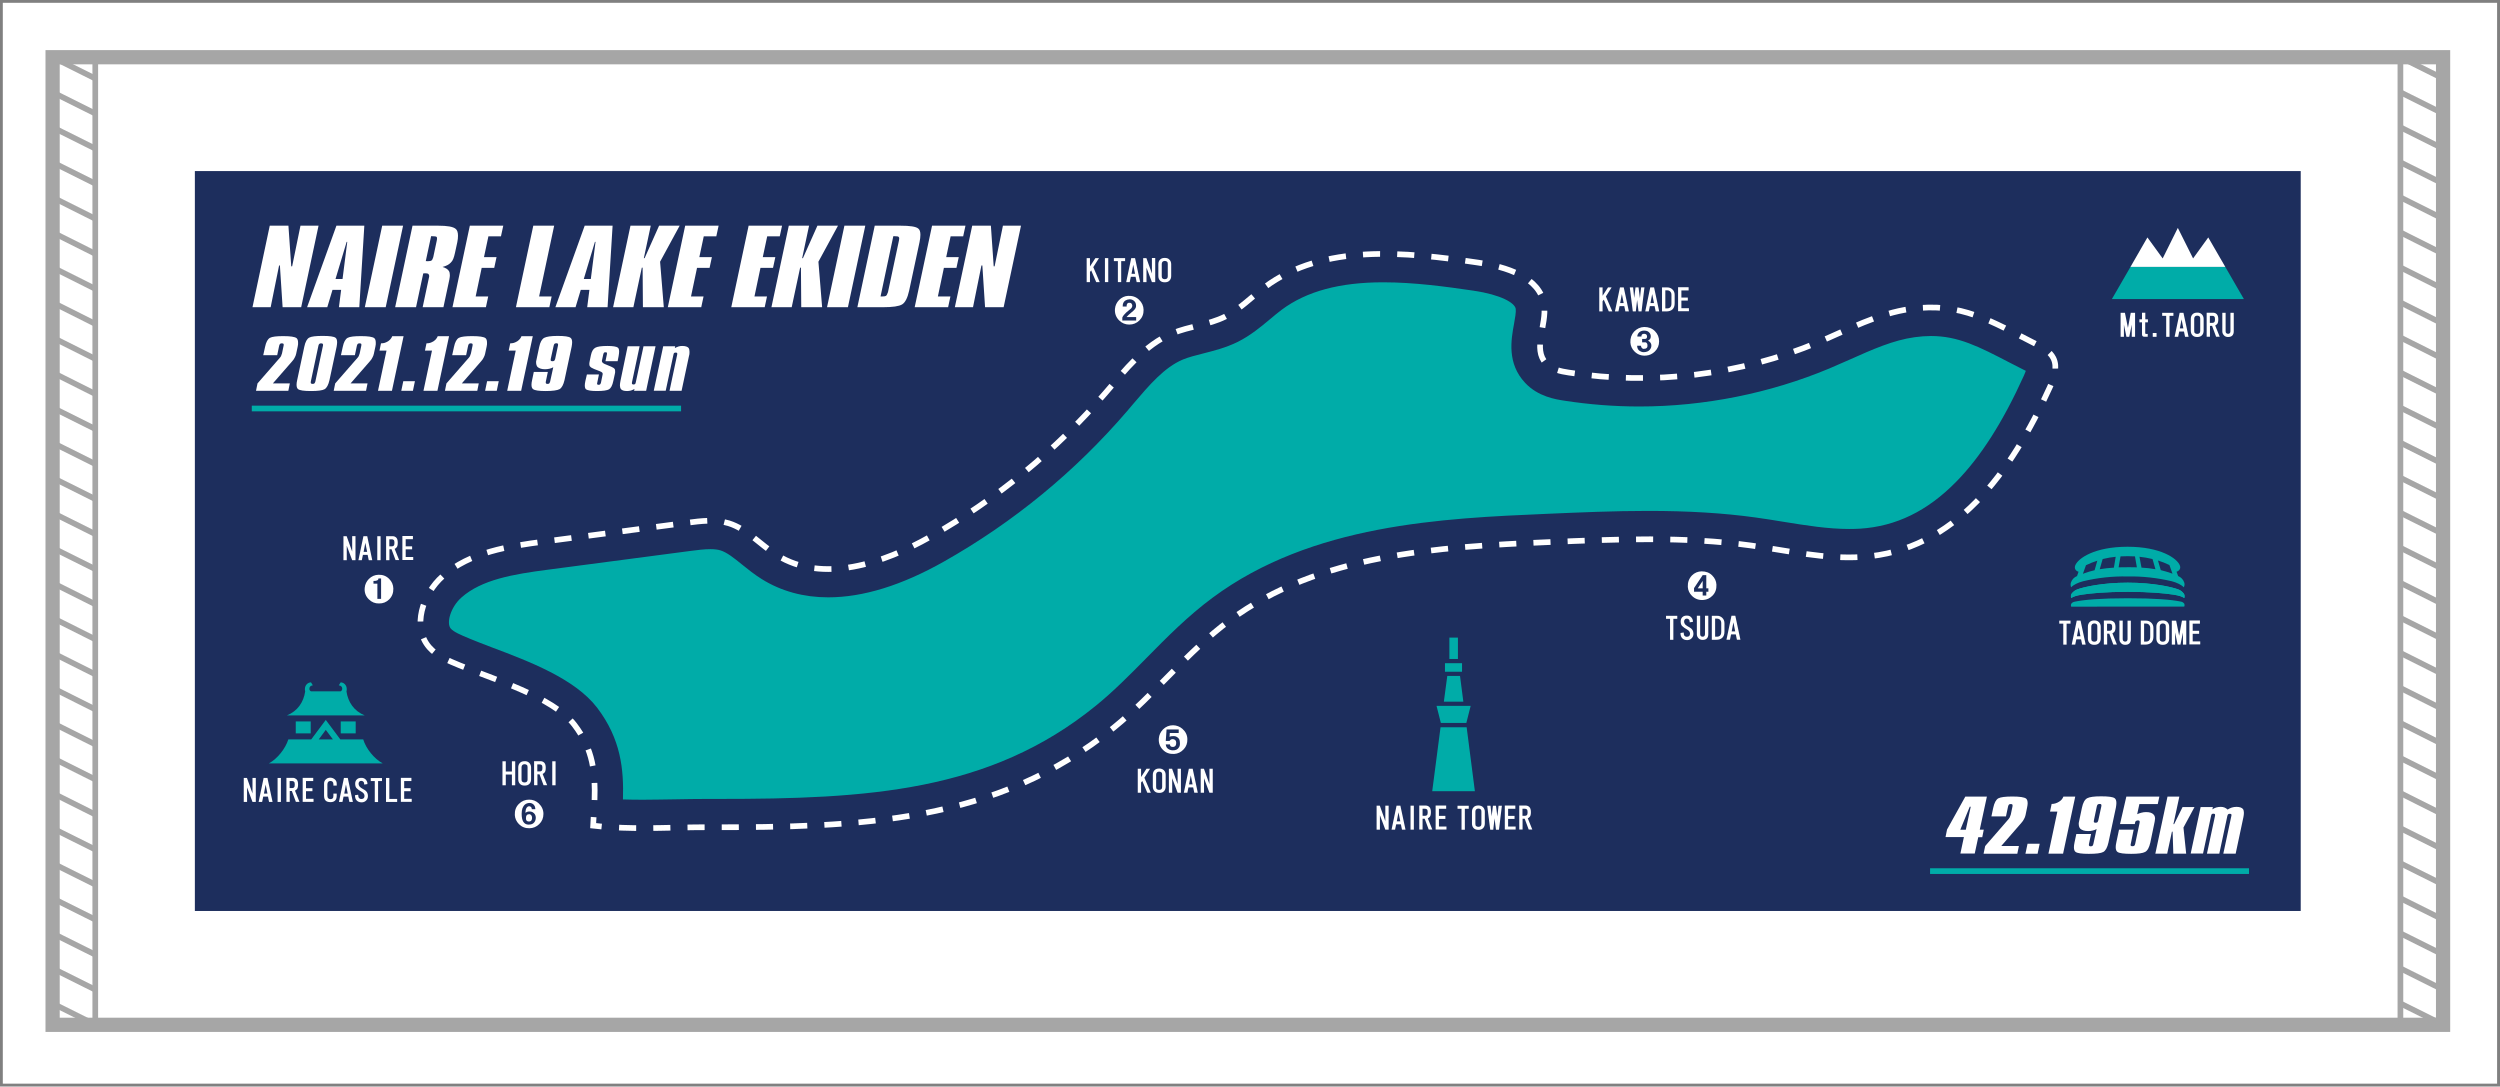
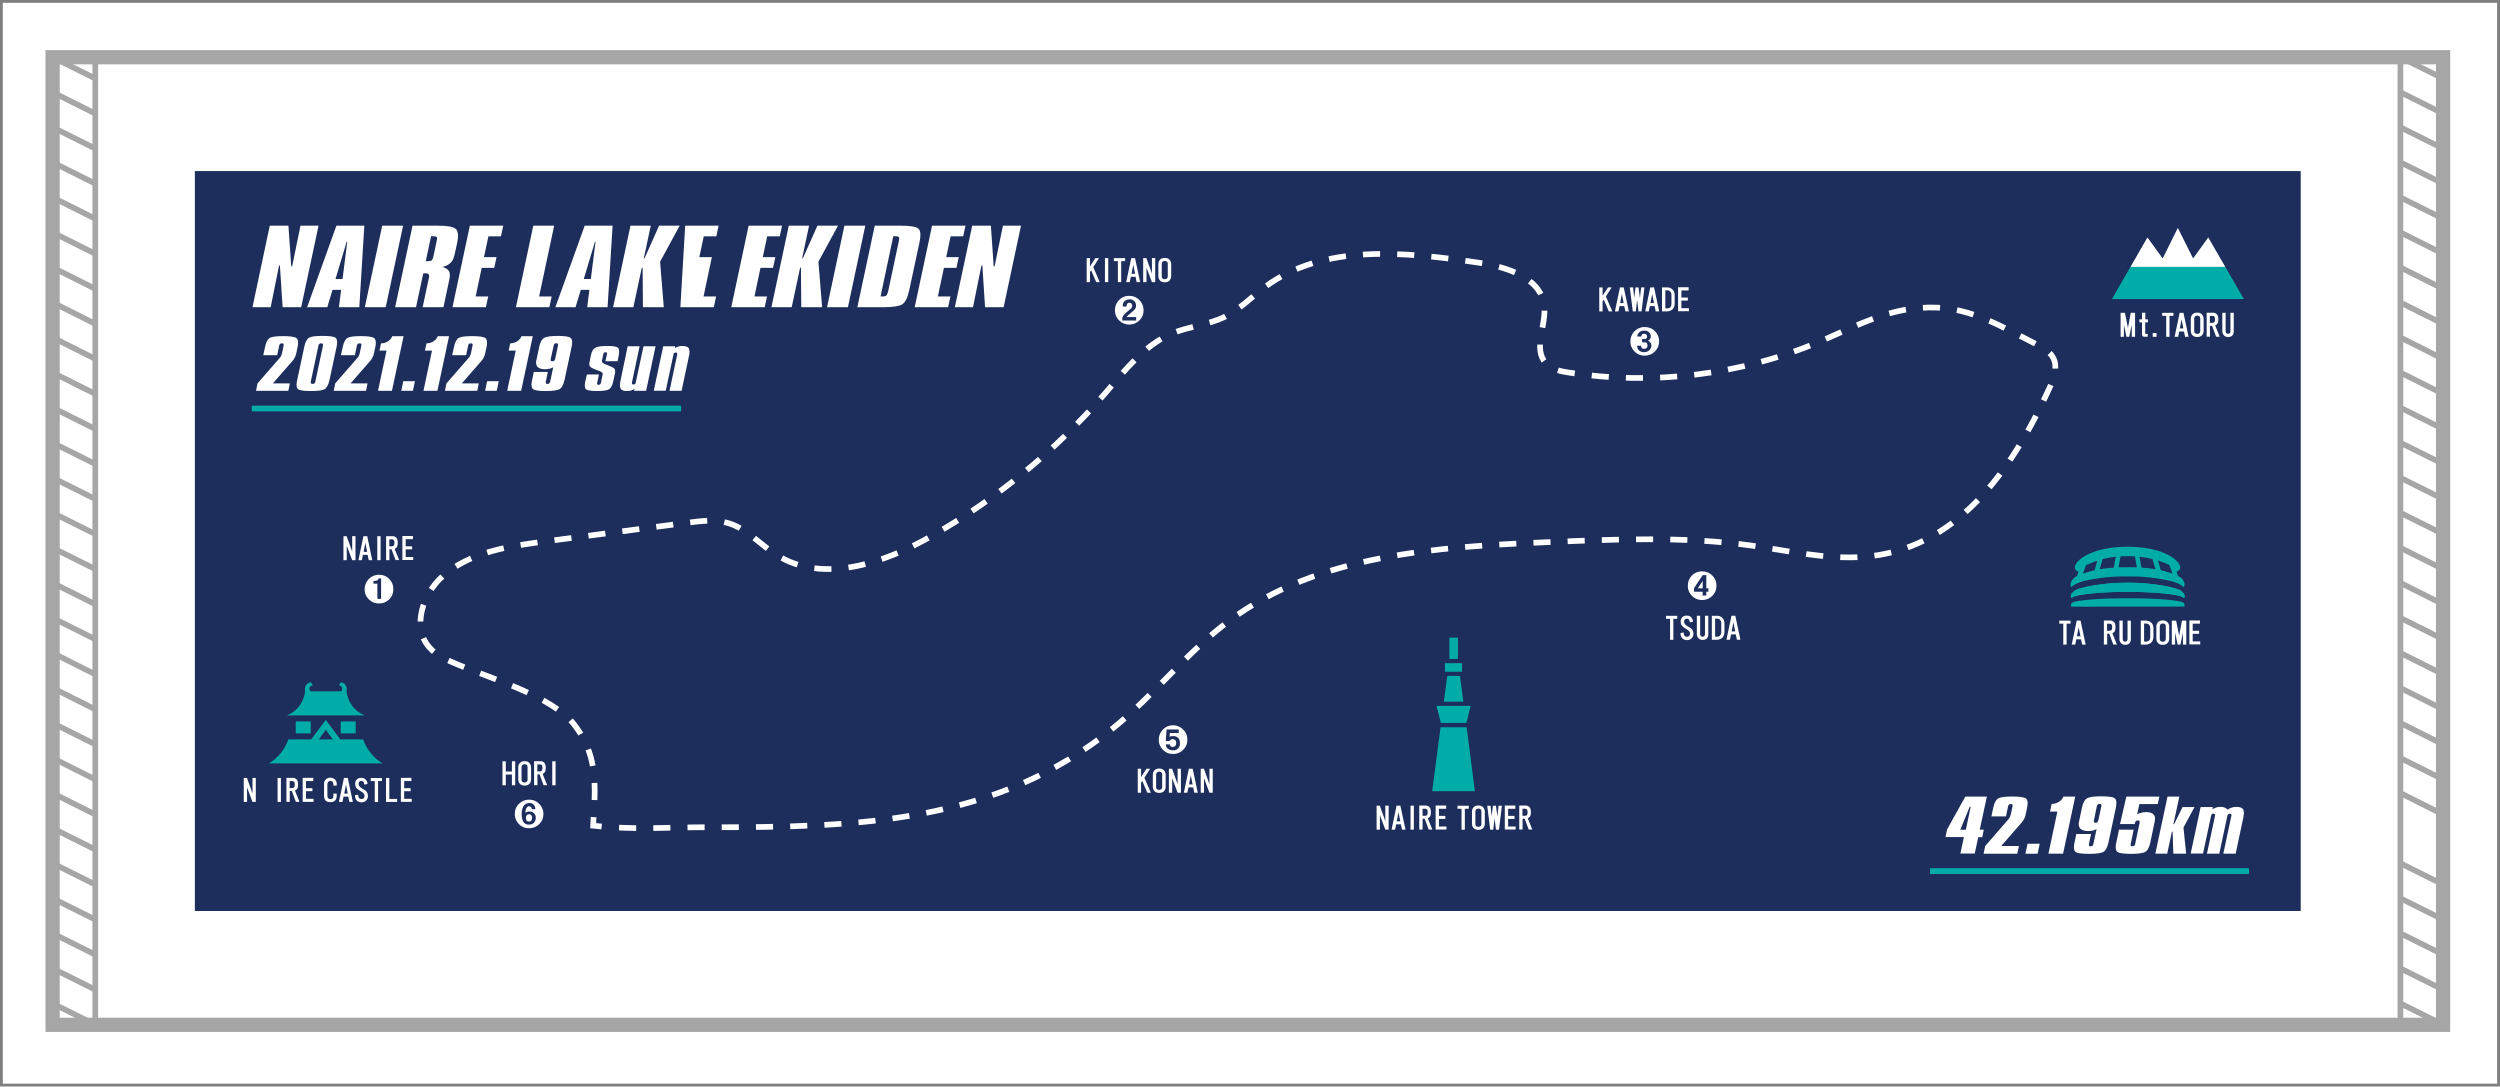
<svg xmlns="http://www.w3.org/2000/svg" version="1.1" id="_x31_035" x="0px" y="0px" viewBox="0 0 2490.2 1082.3" style="enable-background:new 0 0 2490.2 1082.3;" xml:space="preserve">
  <rect x="0" y="0" width="2490.2" height="1082.3" fill="#808080" stroke="none" />
  <style type="text/css">
	.st0{fill:#FFFFFF;}
	.st1{fill:none;stroke:#A6A6A6;stroke-width:5.669;stroke-miterlimit:10;}
	.st2{fill:none;stroke:#A6A6A6;stroke-width:14.173;stroke-miterlimit:10;}
	.st3{fill:#1D2E5D;}
	.st4{fill:none;}
	.st5{fill:none;stroke:#FFFFFF;stroke-width:5.669;stroke-miterlimit:10;}
	.st6{fill:none;stroke:#FFFFFF;stroke-width:5.669;stroke-miterlimit:10;stroke-dasharray:17.045,17.045;}
	.st7{fill:#00ACA8;}
	.st8{fill:none;stroke:#00ACA8;stroke-width:5.669;stroke-miterlimit:10;}
</style>
  <rect x="2.8" y="2.8" class="st0" width="2484.5" height="1076.6" />
  <rect x="52.4" y="57" class="st0" width="2381.1" height="963.8" />
  <g>
    <rect x="52.4" y="57" class="st1" width="42.5" height="963.8" />
    <line class="st1" x1="52.4" y1="57" x2="94.9" y2="78.2" />
    <line class="st1" x1="52.4" y1="91.9" x2="94.9" y2="113.1" />
    <line class="st1" x1="52.4" y1="126.8" x2="94.9" y2="148" />
    <line class="st1" x1="52.4" y1="161.7" x2="94.9" y2="182.9" />
    <line class="st1" x1="52.4" y1="196.6" x2="94.9" y2="217.9" />
    <line class="st1" x1="52.4" y1="231.5" x2="94.9" y2="252.8" />
    <line class="st1" x1="52.4" y1="266.4" x2="94.9" y2="287.7" />
    <line class="st1" x1="52.4" y1="301.3" x2="94.9" y2="322.6" />
    <line class="st1" x1="52.4" y1="336.2" x2="94.9" y2="357.5" />
    <line class="st1" x1="52.4" y1="371.1" x2="94.9" y2="392.4" />
    <line class="st1" x1="52.4" y1="406.1" x2="94.9" y2="427.3" />
    <line class="st1" x1="52.4" y1="441" x2="94.9" y2="462.2" />
    <line class="st1" x1="52.4" y1="475.9" x2="94.9" y2="497.1" />
    <line class="st1" x1="52.4" y1="510.8" x2="94.9" y2="532" />
    <line class="st1" x1="52.4" y1="545.7" x2="94.9" y2="566.9" />
    <line class="st1" x1="52.4" y1="580.6" x2="94.9" y2="601.9" />
    <line class="st1" x1="52.4" y1="615.5" x2="94.9" y2="636.8" />
    <line class="st1" x1="52.4" y1="650.4" x2="94.9" y2="671.7" />
    <line class="st1" x1="52.4" y1="685.3" x2="94.9" y2="706.6" />
    <line class="st1" x1="52.4" y1="720.2" x2="94.9" y2="741.5" />
    <line class="st1" x1="52.4" y1="755.1" x2="94.9" y2="776.4" />
    <line class="st1" x1="52.4" y1="790" x2="94.9" y2="811.3" />
    <line class="st1" x1="52.4" y1="825" x2="94.9" y2="846.2" />
    <line class="st1" x1="52.4" y1="859.9" x2="94.9" y2="881.1" />
    <line class="st1" x1="52.4" y1="894.8" x2="94.9" y2="916" />
    <line class="st1" x1="52.4" y1="929.7" x2="94.9" y2="950.9" />
    <line class="st1" x1="52.4" y1="964.6" x2="94.9" y2="985.8" />
    <line class="st1" x1="52.4" y1="999.5" x2="94.9" y2="1020.7" />
    <rect x="2391" y="57" class="st1" width="42.5" height="963.8" />
    <line class="st1" x1="2391" y1="57" x2="2433.5" y2="78.2" />
    <line class="st1" x1="2391" y1="91.9" x2="2433.5" y2="113.1" />
    <line class="st1" x1="2391" y1="126.8" x2="2433.5" y2="148" />
    <line class="st1" x1="2391" y1="161.7" x2="2433.5" y2="182.9" />
    <line class="st1" x1="2391" y1="196.6" x2="2433.5" y2="217.9" />
    <line class="st1" x1="2391" y1="231.5" x2="2433.5" y2="252.8" />
    <line class="st1" x1="2391" y1="266.4" x2="2433.5" y2="287.7" />
    <line class="st1" x1="2391" y1="301.3" x2="2433.5" y2="322.6" />
    <line class="st1" x1="2391" y1="336.2" x2="2433.5" y2="357.5" />
    <line class="st1" x1="2391" y1="371.1" x2="2433.5" y2="392.4" />
    <line class="st1" x1="2391" y1="406.1" x2="2433.5" y2="427.3" />
    <line class="st1" x1="2391" y1="441" x2="2433.5" y2="462.2" />
    <line class="st1" x1="2391" y1="475.9" x2="2433.5" y2="497.1" />
    <line class="st1" x1="2391" y1="510.8" x2="2433.5" y2="532" />
    <line class="st1" x1="2391" y1="545.7" x2="2433.5" y2="566.9" />
    <line class="st1" x1="2391" y1="580.6" x2="2433.5" y2="601.9" />
    <line class="st1" x1="2391" y1="615.5" x2="2433.5" y2="636.8" />
    <line class="st1" x1="2391" y1="650.4" x2="2433.5" y2="671.7" />
    <line class="st1" x1="2391" y1="685.3" x2="2433.5" y2="706.6" />
    <line class="st1" x1="2391" y1="720.2" x2="2433.5" y2="741.5" />
    <line class="st1" x1="2391" y1="755.1" x2="2433.5" y2="776.4" />
    <line class="st1" x1="2391" y1="790" x2="2433.5" y2="811.3" />
-     <line class="st1" x1="2391" y1="825" x2="2433.5" y2="846.2" />
    <line class="st1" x1="2391" y1="859.9" x2="2433.5" y2="881.1" />
    <line class="st1" x1="2391" y1="894.8" x2="2433.5" y2="916" />
    <line class="st1" x1="2391" y1="929.7" x2="2433.5" y2="950.9" />
    <line class="st1" x1="2391" y1="964.6" x2="2433.5" y2="985.8" />
    <line class="st1" x1="2391" y1="999.5" x2="2433.5" y2="1020.7" />
  </g>
  <rect x="52.4" y="57" class="st2" width="2381.1" height="963.8" />
  <g>
    <rect x="194.1" y="170.4" class="st3" width="2097.6" height="737" />
    <rect x="194.1" y="170.4" class="st4" width="2097.6" height="737" />
    <g>
      <g>
        <path class="st5" d="M599.3,823.3c-2.8-0.3-5.6-0.6-8.5-0.9c0.1-2.9,0.3-5.7,0.5-8.5" />
        <path class="st6" d="M592.2,796.9c0.9-26.2-1.1-50.3-20.1-75c-21.5-28-82-45.7-114.6-59.3c-10.8-4.5-22.2-9-29.9-17.8     c-17.5-20.1-6.7-53.1,13.3-70.8c27.2-24.1,65.6-29.9,101.6-34.6c47.4-6.2,94.7-12.5,142.1-18.7c13.8-1.8,28-3.6,41.3,0.5     c18.4,5.7,31.6,21.6,48,31.8c45.7,28.5,105.8,8.3,152.7-18.3c65.9-37.3,125.4-86.1,174.8-143.6c19.5-22.6,38.6-47.5,66.2-59     c17.1-7.1,36.2-8.5,52.7-16.7c14.7-7.3,26.3-19.6,39.5-29.4c58.6-43.7,139.7-35.1,212-24.5c28,4.1,62.5,14.4,66.3,42.4     c2.7,19.8-11.8,43.5,1.9,58.1c5.7,6,14.4,7.9,22.6,9.1c83.5,13.1,170.6,2.5,248.5-30.2c30.2-12.7,59.7-28.8,92.2-33.2     c50.2-6.9,79.7,12.1,124.9,35.1c6.7,3.4,13.7,7.2,17.1,13.9c4.5,9,0.7,19.8-3.5,29c-38.4,84.8-94.4,163.2-187.3,169.1     c-36.9,2.4-73.5-6.3-110.1-11.4c-66.8-9.2-134.7-6.3-202.1-3.4c-110.7,4.8-228.7,12.1-317.6,78.1     c-42.1,31.2-74.6,73.7-115.3,106.7c-117.2,95.2-253.1,99.4-404.1,99.2c-32-0.1-65.3,2.1-97.4-0.1" />
      </g>
    </g>
-     <path class="st7" d="M640.4,796.6c-7.2,0-13.8-0.1-19.9-0.3c0.9-29.6-1.8-60.1-25.9-91.6C572.5,676,527,658.8,490.4,645   c-8.1-3.1-15.8-6-22-8.6l-1.6-0.7c-7.3-3-14.9-6.2-17.8-9.6c-4.6-5.3-0.3-21.3,10.7-31c20-17.7,51-23.1,86.5-27.7l142.1-18.7   c6.2-0.8,13.2-1.7,19.3-1.7c4,0,7.3,0.4,10,1.2c6.5,2,13.5,7.6,21.5,14.1c5.8,4.7,12.4,10,19.8,14.6c19.3,12,41.6,18.1,66.1,18.1   c34.7,0,73.5-12,115.5-35.8c69.2-39.1,130.5-89.5,182.3-149.8c2-2.3,4-4.7,6-7.1c16-18.8,31.1-36.5,49.5-44.2   c5.8-2.4,12.7-4.1,20.1-6c10.6-2.7,22.6-5.7,34.4-11.5c12.8-6.4,23.2-15.1,32.3-22.7c4-3.4,7.8-6.5,11.5-9.3   c24.8-18.5,57.9-27.4,101.3-27.4c30.6,0,62.3,4.3,89.6,8.3c27.9,4.1,41.5,12.3,42.3,18.2c0.4,3.1-0.7,9.4-1.7,14.9   c-2.9,15.7-7.2,39.4,11.1,58.8c12.8,13.7,30.4,16.4,38.9,17.7c24.5,3.8,49.7,5.8,74.8,5.8c64.6,0,130-13.1,189.1-37.8   c7.1-3,14.1-6.1,20.9-9.1c22.1-9.9,43-19.2,64.2-22.1c5.7-0.8,11.2-1.2,16.3-1.2c27.2,0,47.6,10.5,78.4,26.5   c4.4,2.3,8.8,4.6,13.5,6.9c0.6,0.3,1.5,0.8,2.6,1.3c-0.4,1.2-1.1,2.7-1.9,4.7c-21,46.4-43.1,81-67.6,105.9   c-28.6,29.1-59.8,44.3-95.6,46.6c-3.5,0.2-7.2,0.3-11,0.3c-21.2,0-42.7-3.5-65.6-7.2c-9.1-1.5-18.5-3-27.9-4.3   c-31.8-4.4-66.7-6.5-106.7-6.5c-33.9,0-67.8,1.5-100.5,2.9c-104.4,4.5-234.3,10.1-333.3,83.6c-24.6,18.2-45.7,39.6-66.1,60.3   c-16.8,17-32.7,33.1-50.2,47.3c-105.8,86-227.6,92.8-375.8,92.8c-3.5,0-6.9,0-10.4,0l-1.3,0c-10.7,0-21.6,0.2-32.1,0.4   C661.5,796.3,650.8,796.6,640.4,796.6z" />
    <g>
      <path class="st0" d="M268.7,224.8h18.6l2.8,40.5h0.9l8.3-40.5h18L300,306h-18.5l-2.7-41.6H278l-8.4,41.6h-18.1L268.7,224.8z" />
      <path class="st0" d="M335.1,224.8h27.8l-5,81.2h-20.3l2.2-17.3h-8.6l-5.2,17.3h-20.1L335.1,224.8z M345.3,240.9l-11.1,37h7l4.7-37    H345.3z" />
      <path class="st0" d="M380.7,224.8h20.8L384.2,306h-20.8L380.7,224.8z" />
      <path class="st0" d="M410.9,224.8h25.5c9.1,0,14.9,1,17.4,3.1c1.6,1.2,2.4,3.5,2.4,6.9c0,2-0.2,4.2-0.7,6.5l-2.3,10.6    c-0.5,2.4-1.1,4.4-1.7,5.9c-0.6,1.5-1.4,2.8-2.4,3.7c-1.7,1.9-4.4,3.4-8.3,4.4c3.1,0.9,5.3,2.3,6.4,4.1c0.6,1,0.9,2.4,0.9,4.1    c0,0.7,0,1.3-0.1,1.7c-0.1,0.5-0.2,1.4-0.4,2.6l-5.9,27.6H421l6.4-30.1c0.1-0.2,0.1-0.4,0.1-0.7c0-0.2,0-0.3,0-0.4    c0-0.7-0.3-1.4-0.8-1.9c-0.6-0.5-1.7-0.7-3.4-0.7l-0.9,0.1h-0.8l-7.2,33.7h-20.8L410.9,224.8z M429.4,235.3l-5.3,24.8h0.9l0.9,0.1    c2.1,0,3.4-0.3,4-0.8c0.6-0.5,1.2-1.6,1.7-3.4l3.3-15.6c0.3-1.1,0.4-2.1,0.4-3c0-0.7-0.1-1.2-0.4-1.4c-0.5-0.5-1.9-0.7-4.1-0.7    H429.4z" />
      <path class="st0" d="M468,224.8h33.3l-2.3,10.6h-12.5l-4.4,20.7h12.5l-2.3,10.7h-12.5l-6,28.5h12.5L484,306h-33.3L468,224.8z" />
      <path class="st0" d="M531.2,224.8H552l-15,70.5h12.5l-2.3,10.7h-33.3L531.2,224.8z" />
      <path class="st0" d="M582.4,224.8h27.8l-5,81.2h-20.3l2.2-17.3h-8.6l-5.2,17.3h-20.1L582.4,224.8z M592.6,240.9l-11.1,37h7l4.7-37    H592.6z" />
      <path class="st0" d="M628,224.8h20.2l-6.9,32.4l0.8-0.1l14.4-32.3H677l-19.5,35.9l3.7,45.3h-20.8l-0.3-39.4h-0.8l-8.4,39.4h-20.2    L628,224.8z" />
-       <path class="st0" d="M682.5,224.8h33.3l-2.3,10.6H701l-4.4,20.7h12.5l-2.3,10.7h-12.5l-6,28.5h12.5l-2.3,10.7h-33.3L682.5,224.8z" />
+       <path class="st0" d="M682.5,224.8h33.3l-2.3,10.6H701l-4.4,20.7h12.5l-2.3,10.7l-6,28.5h12.5l-2.3,10.7h-33.3L682.5,224.8z" />
      <path class="st0" d="M745.7,224.8H779l-2.3,10.6h-12.5l-4.4,20.7h12.5l-2.3,10.7h-12.5l-6,28.5H764l-2.3,10.7h-33.3L745.7,224.8z" />
      <path class="st0" d="M785.7,224.8h20.2l-6.9,32.4l0.8-0.1l14.4-32.3h20.5l-19.5,35.9l3.7,45.3h-20.8l-0.3-39.4H797l-8.4,39.4    h-20.2L785.7,224.8z" />
      <path class="st0" d="M841.1,224.8h20.8L844.6,306h-20.8L841.1,224.8z" />
      <path class="st0" d="M871.3,224.8h25.5c9.6,0,15.5,0.9,17.8,2.8c1.5,1.1,2.2,3.2,2.2,6.3c0,2-0.3,4.5-0.9,7.4l-10.3,48.1    c-1.6,7.3-3.9,11.9-7,13.8c-3.1,1.9-9.5,2.8-19,2.8H854L871.3,224.8z M889.8,235.3l-12.7,60h1.8c1.8,0,3-0.2,3.6-0.6    c0.6-0.4,1.3-1.6,2-3.7l0.1-0.5l10.8-50.8c0.2-0.9,0.3-1.7,0.3-2.2c0-0.7-0.2-1.2-0.6-1.5c-0.3-0.5-1.6-0.7-3.8-0.7H889.8z" />
      <path class="st0" d="M928.4,224.8h33.3l-2.3,10.6h-12.5l-4.4,20.7H955l-2.3,10.7h-12.5l-6,28.5h12.5l-2.3,10.7h-33.3L928.4,224.8z    " />
      <path class="st0" d="M968.4,224.8H987l2.8,40.5h0.9l8.3-40.5h18L999.7,306h-18.5l-2.7-41.6h-0.9l-8.4,41.6h-18.1L968.4,224.8z" />
    </g>
    <g>
      <g>
        <path class="st0" d="M1957.6,793.5h21.5l-7.1,32.9h4l-1.5,7.5l-4,0l-3.5,16.3h-14.3l3.5-16.4h-18.3l1.5-7.5L1957.6,793.5z      M1962,803.6l-9.4,22.9h5.5l4.9-22.9H1962z" />
        <path class="st0" d="M2019.1,804.6l-1.5,7.3c-0.3,1.4-0.8,2.7-1.5,3.9c-0.6,1.3-1.5,2.6-2.7,3.9l-20,23h17.6l-1.6,7.7h-33.6     l1.6-7.7l22-25.3c1.1-1.2,1.9-2.2,2.4-3.1l1.1-2.9l1.7-8.1c0.1-0.5,0.1-0.9,0.1-1c0-0.3-0.1-0.6-0.2-0.9     c-0.3-0.4-0.9-0.5-1.7-0.5c-0.8,0-1.4,0.2-1.7,0.5c-0.4,0.4-0.7,1.1-0.9,1.9l-2.1,9.9h-14.5l1.8-8.5c1.1-5.1,2.8-8.2,5.1-9.5     c2.3-1.2,7-1.8,14-1.8c7.3,0,11.9,0.7,13.7,2.1c1,0.9,1.5,2.5,1.5,4.7C2019.7,801.2,2019.5,802.7,2019.1,804.6z" />
        <path class="st0" d="M2019.6,840.4h12.1l-2.1,10h-12.1L2019.6,840.4z" />
        <path class="st0" d="M2055.3,793.5h11.8l-12.1,56.8h-14.6l8.9-41.9h-7.3l1.6-7.6c1.4,0,2.7-0.2,3.9-0.6c1.2-0.4,2.4-0.9,3.6-1.7     C2053.1,797.3,2054.5,795.6,2055.3,793.5z" />
        <path class="st0" d="M2088.4,825.8c-1.3,0.7-2.6,1.2-4,1.5c-1.4,0.4-2.9,0.5-4.5,0.5c-3.5,0-6.1-0.8-7.8-2.4     c-1-1.1-1.5-2.7-1.5-4.7c0-0.3,0-0.6,0-0.9c0-0.2,0.1-0.9,0.4-2l2.8-13.3c1-4.9,2.8-8.1,5.2-9.4c2.4-1.3,7-1.9,13.9-1.9     c7.3,0,11.8,0.6,13.5,1.9c1.1,0.8,1.7,2.4,1.7,4.8c0,1.2-0.2,2.7-0.5,4.6l-7.4,34.7c-1.1,4.9-2.8,8.1-5.1,9.4     c-2.3,1.3-7.2,1.9-14.5,1.9c-7,0-11.3-0.6-13.1-1.9c-1.1-0.8-1.7-2.3-1.7-4.6c0-1.3,0.2-2.9,0.6-4.8l1.8-8.5h14.7l-2.1,9.9     c-0.1,0.7-0.1,1-0.1,1.1c0,0.3,0.1,0.5,0.3,0.8c0.2,0.3,0.7,0.5,1.5,0.5c0.8,0,1.4-0.2,1.8-0.5s0.7-1,0.9-2L2088.4,825.8z      M2085.7,817.2c-0.1,0.6-0.1,0.9-0.1,1.1c0,0.3,0.1,0.6,0.3,0.8c0.2,0.3,0.8,0.4,1.6,0.4c0.8,0,1.4-0.2,1.7-0.5     c0.3-0.3,0.6-0.9,0.9-1.9l3-13.9c0.1-0.5,0.1-0.9,0.1-1c0-0.3-0.1-0.6-0.2-0.9c-0.3-0.4-0.8-0.5-1.6-0.5c-0.8,0-1.4,0.2-1.9,0.5     c-0.4,0.4-0.7,1.1-0.9,1.9L2085.7,817.2z" />
        <path class="st0" d="M2118,793.5h32.9l-1.6,7.4H2131l-2.2,10.1c1.5-0.7,3-1.2,4.3-1.5c1.5-0.4,3-0.6,4.5-0.6     c3.6,0,6.1,0.8,7.5,2.4c1,1,1.5,2.4,1.5,4.1c0,0.5-0.1,1.1-0.2,1.7c-0.1,0.6-0.2,1-0.2,1.4l-4.3,20.7c-1.1,5-2.8,8.1-5.2,9.4     s-7,1.9-13.9,1.9c-7.3,0-11.8-0.6-13.6-1.9c-1.2-0.8-1.8-2.4-1.8-4.8c0-1.3,0.2-2.8,0.6-4.6l2.7-12.8h14.6l-2.9,14.2     c-0.1,0.7-0.2,1-0.2,1.1c0,0.3,0.1,0.5,0.4,0.8c0.2,0.3,0.7,0.4,1.5,0.4c0.8,0,1.4-0.2,1.8-0.5s0.7-1,0.9-1.9l4.4-20.9     c0.1-0.5,0.1-0.8,0.1-1c0-0.3-0.1-0.6-0.2-0.9c-0.3-0.4-0.8-0.5-1.6-0.5c-0.7,0-1.3,0.2-1.8,0.5s-0.8,0.7-0.9,1.2l-0.4,1.9h-14.7     L2118,793.5z" />
        <path class="st0" d="M2159,793.5h11.8l-5.9,27.4h0.7l8.4-17h11.9l-11,20.4l2.7,26h-12.8l-0.7-21.9h-0.7l-4.7,21.9h-11.8     L2159,793.5z" />
        <path class="st0" d="M2218.9,806.4c1.2-0.8,2.6-1.5,4.1-2c1.5-0.5,3.1-0.7,4.8-0.7c3.1,0,5.3,0.8,6.5,2.3     c0.5,0.8,0.8,2.1,0.8,3.7c0,1.3-0.2,2.7-0.5,4.3l-7.7,36.3h-12.3l8-37.5c0-0.2,0.1-0.4,0.1-0.6c0-0.2,0-0.4,0-0.4     c0-0.3,0-0.5-0.1-0.7c-0.3-0.3-0.8-0.5-1.5-0.5c-0.8,0-1.4,0.2-1.7,0.5c-0.3,0.3-0.6,0.9-0.8,1.7l-8,37.5h-12.3l8-37.5     c0-0.2,0.1-0.5,0.1-0.9c0-0.3,0-0.6-0.1-0.9c-0.2-0.2-0.6-0.4-1.4-0.5c-0.8,0-1.4,0.1-1.7,0.4c-0.4,0.3-0.6,0.9-0.8,1.8l-8,37.5     h-12.3l9.9-46.3h12.2l-0.5,2.3c1.2-0.8,2.5-1.5,3.9-1.9c1.4-0.4,2.9-0.6,4.5-0.6c1.3,0,2.6,0.2,3.8,0.7     C2217.1,805,2218.1,805.6,2218.9,806.4z" />
      </g>
    </g>
    <g>
      <g>
        <path class="st0" d="M296.5,345.4l-1.5,7c-0.3,1.3-0.7,2.5-1.4,3.7c-0.5,1.2-1.4,2.5-2.6,3.8l-19.2,22h16.9l-1.5,7.4H255l1.5-7.4     l21.1-24.2c1.1-1.2,1.9-2.1,2.3-2.9l1-2.8l1.6-7.7c0.1-0.5,0.1-0.9,0.1-1c0-0.3-0.1-0.6-0.2-0.8c-0.3-0.3-0.8-0.5-1.7-0.5     c-0.8,0-1.3,0.2-1.7,0.5c-0.4,0.4-0.7,1-0.9,1.8l-2,9.5h-13.9l1.8-8.2c1-4.9,2.7-7.9,4.9-9.1c2.2-1.2,6.7-1.7,13.4-1.7     c7,0,11.4,0.7,13.1,2c1,0.9,1.5,2.3,1.5,4.5C297,342.2,296.9,343.7,296.5,345.4z" />
        <path class="st0" d="M303.1,345.4c1-4.9,2.7-7.9,4.9-9.1c2.2-1.2,6.7-1.7,13.4-1.7c7,0,11.3,0.6,12.9,1.9c1,0.8,1.5,2.3,1.5,4.5     c0,1.2-0.2,2.6-0.5,4.4l-7.1,33.2c-1.1,4.8-2.7,7.8-4.9,9.1c-2.2,1.2-6.7,1.8-13.4,1.8c-7,0-11.3-0.6-13-1.9     c-1-0.8-1.5-2.2-1.5-4.4c0-1.3,0.2-2.8,0.6-4.5L303.1,345.4z M317.2,344.2l-7.6,35.8c-0.1,0.5-0.1,0.9-0.1,1.1     c0,0.3,0.1,0.5,0.2,0.7c0.3,0.4,0.9,0.6,1.7,0.6c0.9,0,1.4-0.2,1.7-0.5c0.2-0.1,0.4-0.3,0.5-0.6c0.1-0.3,0.2-0.7,0.5-1.2     l7.6-35.8c0.1-0.4,0.1-0.7,0.1-0.9c0-0.2-0.1-0.5-0.3-0.9c-0.3-0.3-0.9-0.5-1.7-0.5c-0.8,0-1.3,0.2-1.7,0.5     C317.7,342.8,317.4,343.4,317.2,344.2z" />
        <path class="st0" d="M373.9,345.4l-1.5,7c-0.3,1.3-0.7,2.5-1.4,3.7c-0.5,1.2-1.4,2.5-2.6,3.8l-19.2,22h16.9l-1.5,7.4h-32.2     l1.5-7.4l21.1-24.2c1.1-1.2,1.9-2.1,2.3-2.9l1-2.8l1.6-7.7c0.1-0.5,0.1-0.9,0.1-1c0-0.3-0.1-0.6-0.2-0.8     c-0.3-0.3-0.8-0.5-1.7-0.5c-0.8,0-1.3,0.2-1.7,0.5c-0.4,0.4-0.7,1-0.9,1.8l-2,9.5h-13.9l1.8-8.2c1-4.9,2.7-7.9,4.9-9.1     c2.2-1.2,6.7-1.7,13.4-1.7c7,0,11.4,0.7,13.1,2c1,0.9,1.5,2.3,1.5,4.5C374.4,342.2,374.3,343.7,373.9,345.4z" />
        <path class="st0" d="M390.7,334.9h11.3l-11.6,54.4h-13.9l8.5-40.1h-7l1.5-7.2c1.4,0,2.6-0.2,3.7-0.5c1.1-0.4,2.3-0.9,3.4-1.6     C388.6,338.5,389.9,336.9,390.7,334.9z" />
        <path class="st0" d="M401.7,379.7h11.6l-2,9.6h-11.6L401.7,379.7z" />
        <path class="st0" d="M436,334.9h11.3l-11.6,54.4h-13.9l8.5-40.1h-7l1.5-7.2c1.4,0,2.6-0.2,3.7-0.5c1.1-0.4,2.3-0.9,3.4-1.6     C433.9,338.5,435.2,336.9,436,334.9z" />
        <path class="st0" d="M484.7,345.4l-1.5,7c-0.3,1.3-0.7,2.5-1.4,3.7c-0.5,1.2-1.4,2.5-2.6,3.8l-19.2,22h16.9l-1.5,7.4h-32.2     l1.5-7.4l21.1-24.2c1.1-1.2,1.9-2.1,2.3-2.9l1-2.8l1.6-7.7c0.1-0.5,0.1-0.9,0.1-1c0-0.3-0.1-0.6-0.2-0.8     c-0.3-0.3-0.8-0.5-1.7-0.5c-0.8,0-1.3,0.2-1.7,0.5c-0.4,0.4-0.7,1-0.9,1.8l-2,9.5h-13.9l1.8-8.2c1-4.9,2.7-7.9,4.9-9.1     c2.2-1.2,6.7-1.7,13.4-1.7c7,0,11.4,0.7,13.1,2c1,0.9,1.5,2.3,1.5,4.5C485.2,342.2,485.1,343.7,484.7,345.4z" />
        <path class="st0" d="M485.2,379.7h11.6l-2,9.6h-11.6L485.2,379.7z" />
        <path class="st0" d="M519.4,334.9h11.3l-11.6,54.4h-13.9l8.5-40.1h-7l1.5-7.2c1.4,0,2.6-0.2,3.7-0.5c1.1-0.4,2.3-0.9,3.4-1.6     C517.3,338.5,518.7,336.9,519.4,334.9z" />
        <path class="st0" d="M551.1,365.8c-1.2,0.7-2.5,1.2-3.9,1.5c-1.4,0.3-2.8,0.5-4.3,0.5c-3.3,0-5.8-0.8-7.5-2.3     c-0.9-1.1-1.4-2.6-1.4-4.5c0-0.3,0-0.6,0-0.9c0-0.2,0.1-0.9,0.4-1.9l2.7-12.7c1-4.7,2.6-7.7,5-9c2.3-1.2,6.7-1.9,13.3-1.9     c7,0,11.3,0.6,12.9,1.9c1.1,0.8,1.6,2.3,1.6,4.5c0,1.2-0.2,2.6-0.5,4.4l-7.1,33.2c-1.1,4.7-2.7,7.7-4.9,9     c-2.2,1.2-6.9,1.9-13.9,1.9c-6.7,0-10.8-0.6-12.5-1.9c-1.1-0.8-1.6-2.2-1.6-4.4c0-1.3,0.2-2.8,0.6-4.5l1.7-8.2h14l-2,9.5     c-0.1,0.6-0.1,1-0.1,1.1c0,0.3,0.1,0.5,0.3,0.8c0.2,0.3,0.7,0.5,1.5,0.5c0.8,0,1.4-0.2,1.7-0.5s0.6-0.9,0.9-1.9L551.1,365.8z      M548.6,357.5c-0.1,0.5-0.1,0.9-0.1,1.1c0,0.3,0.1,0.6,0.3,0.8c0.2,0.3,0.7,0.4,1.6,0.4c0.7,0,1.3-0.2,1.7-0.5     c0.3-0.3,0.6-0.9,0.9-1.8l2.8-13.3c0.1-0.5,0.1-0.9,0.1-1c0-0.3-0.1-0.6-0.2-0.8c-0.3-0.3-0.8-0.5-1.5-0.5s-1.4,0.2-1.8,0.5     c-0.4,0.4-0.7,1-0.9,1.9L548.6,357.5z" />
        <path class="st0" d="M584.6,373h12l-1.7,8.2c-0.1,0.5-0.2,0.9-0.2,1.1c0,0.2,0.1,0.4,0.2,0.5c0.2,0.3,0.6,0.5,1.3,0.5     c0.6,0,1.1-0.1,1.5-0.4c0.4-0.4,0.7-1,0.9-1.7l1.6-7.9c0.1-0.2,0.1-0.4,0.1-0.6s0-0.3,0-0.4c0-0.5-0.2-0.9-0.5-1.2     c-0.3-0.4-1.2-0.9-2.7-1.5l-5.2-2c-2.1-0.8-3.5-1.7-4.3-2.7c-0.4-0.5-0.6-1.3-0.6-2.4c0-0.5,0-0.9,0.1-1.2c0-0.3,0.1-0.9,0.3-1.7     l1.2-5.8c0.8-3.8,2.2-6.2,4.3-7.4c2-1.2,6.1-1.8,12.2-1.8c5.5,0,9,0.6,10.4,1.7c0.8,0.7,1.2,2,1.2,4c0,1.1-0.2,2.5-0.5,4.4     l-1,5.1h-12.1l1.4-6.8c0.1-0.2,0.1-0.4,0.1-0.6c0-0.2,0-0.3,0-0.4c0-0.3-0.1-0.6-0.2-0.8c-0.1-0.2-0.6-0.3-1.3-0.3     c-0.7,0-1.1,0.1-1.3,0.3c-0.3,0.2-0.5,0.5-0.6,0.9c-0.1,0.3-0.2,0.7-0.3,0.9l-1.3,6c0,0.2-0.1,0.3-0.1,0.5c0,1.3,1,2.3,3.1,3.2     l0.8,0.3l5.5,2.3c1.7,0.7,2.9,1.5,3.5,2.5c0.2,0.4,0.3,1.1,0.3,2c0,0.4,0,0.9,0,1.3c-0.1,0.6-0.2,1.1-0.3,1.5l-1.5,6.9     c-0.9,4.4-2.4,7.2-4.3,8.3c-1.9,1.1-5.9,1.7-12,1.7c-5.7,0-9.3-0.6-10.9-1.7c-0.8-0.7-1.2-2-1.2-4c0-1.1,0.2-2.5,0.6-4.4     L584.6,373z" />
        <path class="st0" d="M625.2,344.9h11.9l-7.6,35.9c-0.1,0.4-0.1,0.7-0.1,0.9c0,0.3,0.1,0.5,0.2,0.8c0.3,0.3,0.7,0.4,1.4,0.5     c0.7,0,1.3-0.2,1.6-0.5c0.3-0.3,0.5-0.8,0.7-1.7l7.7-35.9h12l-9.4,44.4h-12l0.4-1.9c-0.5,0.3-1,0.6-1.5,0.8     c-0.6,0.2-1.3,0.5-2,0.8c-1.4,0.3-2.6,0.5-3.8,0.5c-3.3,0-5.4-0.7-6.4-2.2c-0.5-0.8-0.8-2-0.8-3.5c0-1.2,0.2-2.8,0.6-4.7     L625.2,344.9z" />
        <path class="st0" d="M686.2,355l-7.3,34.3h-12l7.6-35.9c0-0.2,0.1-0.4,0.1-0.8c0-0.3,0-0.6-0.1-0.9c-0.2-0.3-0.7-0.5-1.3-0.5     c-0.7,0-1.3,0.1-1.7,0.4c-0.3,0.3-0.6,0.9-0.7,1.7l-7.7,35.9h-11.9l9.4-44.3h11.9l-0.3,1.8c1.1-0.6,2.3-1.1,3.7-1.6     c0.7-0.2,1.3-0.3,1.8-0.4s1.1-0.1,1.8-0.1c3.2,0,5.4,0.7,6.5,2.1c0.5,0.8,0.8,2.1,0.8,3.8c0,1,0,1.8-0.1,2.3     C686.5,353.3,686.4,354,686.2,355z" />
      </g>
    </g>
    <line class="st8" x1="250.8" y1="406.9" x2="678.4" y2="406.9" />
    <line class="st8" x1="1922.5" y1="867.7" x2="2240.2" y2="867.7" />
    <g>
      <g>
        <g>
          <path class="st0" d="M387.7,576.7c2.7,2.7,4,5.9,4.1,9.6c0.1,4.3-1.3,7.9-4.1,10.7s-6.2,4.2-10.2,4.1c-3.9,0.1-7.3-1.3-10.1-4.1      c-3.2-3.1-4.6-7-4.1-11.6c0.3-3.3,1.7-6.2,4.1-8.7c2.7-2.7,5.9-4.1,9.7-4.2C381.4,572.4,384.9,573.8,387.7,576.7z M375.8,596.5      h3.8v-20.3h-2.7c0,0.2,0,0.3,0,0.4c-0.1,1.4-1.7,2.1-4.9,2.1v2.7h3.9V596.5z" />
        </g>
      </g>
      <g>
        <g>
          <path class="st0" d="M350.8,549.4v-15.4h3.3V558h-3.3l-5.4-14.4V558h-3.3v-23.9h3.2L350.8,549.4z" />
          <path class="st0" d="M370.8,558h-3.5l-1.1-5.3h-4.7l-1.1,5.3H357l5-23.9h3.8L370.8,558z M362.2,549.7h3.5l-1.8-9L362.2,549.7z" />
          <path class="st0" d="M379.1,558h-3.3v-23.9h3.3V558z" />
          <path class="st0" d="M394.7,535.5c1,1,1.5,2.7,1.5,5c0,2.4-0.4,4-1.2,4.8c-0.7,0.7-1.3,1.2-1.9,1.4l4.5,11.2H394l-4-10.8h-2.1      V558h-3.3v-23.9h6.8C392.6,534.1,393.7,534.6,394.7,535.5z M387.9,544.2h2.3c0.9,0,1.5-0.2,2-0.7s0.7-1.4,0.7-2.8      s-0.2-2.3-0.7-2.8s-1.1-0.7-1.9-0.7h-2.5V544.2z" />
          <path class="st0" d="M411.4,537.1h-7.3v7.1h6.4v3h-6.4v7.6h7.5v3h-10.8v-23.9h10.5V537.1z" />
        </g>
      </g>
    </g>
    <g>
      <g>
        <g>
          <path class="st0" d="M1134.5,298.5c3,2.8,4.5,6.2,4.6,10.1c0.1,4.2-1.3,7.7-4.1,10.5s-6.2,4.2-10.2,4.2c-3.9,0-7.3-1.4-10.1-4.2      c-3.1-3.1-4.5-7-4.1-11.5c0.3-3.4,1.7-6.3,4.1-8.8c2.5-2.5,5.5-3.9,8.9-4.1C1128,294.5,1131.6,295.7,1134.5,298.5z       M1131.5,305.8c0.1-0.5,0.1-0.8,0.1-1.1c0-2-0.5-3.5-1.6-4.6c-1.3-1.3-2.9-2-4.8-2c-1.6,0.1-3,0.5-4.2,1.2      c-1.4,0.9-2.3,2.3-2.6,4.1c-0.1,0.6-0.1,1.3-0.1,1.9h3.9c0.1-0.2,0.1-0.5,0-0.9c0.2-1.4,0.7-2.3,1.5-2.6      c0.2-0.2,0.6-0.2,1.1-0.2c0.2,0,0.3,0,0.5,0c1.1,0,1.9,0.6,2.3,1.8c0.2,0.4,0.3,0.9,0.2,1.6c-0.1,0.8-0.5,1.6-1.2,2.3      c-0.5,0.5-1.3,1.2-2.3,1.9c-1.7,1.3-3.3,2.7-4.8,4.5c-0.7,0.9-1.3,1.7-1.6,2.6v3h13.8v-3.5h-9.6c1.2-1.4,2.9-3,5-4.7      C1129.7,309.1,1131.2,307.3,1131.5,305.8z" />
        </g>
      </g>
      <g>
        <g>
          <path class="st0" d="M1085.7,265.4l5.4-8.3h3.6l-5.7,9l6.4,14.9h-3.5l-5-11.7l-1.2,1.6V281h-3.3v-23.9h3.3V265.4z" />
          <path class="st0" d="M1103.9,281h-3.3v-23.9h3.3V281z" />
          <path class="st0" d="M1120.8,260.1h-4V281h-3.3v-20.9h-4v-3h11.2V260.1z" />
          <path class="st0" d="M1135.7,281h-3.5l-1.1-5.3h-4.7l-1.1,5.3h-3.5l5-23.9h3.8L1135.7,281z M1127.1,272.7h3.5l-1.8-9      L1127.1,272.7z" />
          <path class="st0" d="M1147.4,272.4v-15.4h3.3V281h-3.3l-5.4-14.4V281h-3.3v-23.9h3.2L1147.4,272.4z" />
          <path class="st0" d="M1164.8,258.6c1.2,1.2,1.8,2.7,1.8,4.6v11.7c0,2-0.6,3.5-1.8,4.7c-1.1,1.1-2.6,1.6-4.6,1.6      c-2,0-3.5-0.5-4.6-1.6c-1.2-1.2-1.8-2.7-1.8-4.7v-11.7c0-2,0.6-3.5,1.8-4.7c1.1-1.1,2.6-1.6,4.6-1.6      C1162.2,256.9,1163.7,257.4,1164.8,258.6z M1157.2,275.1c0,1,0.2,1.8,0.7,2.2c0.5,0.5,1.3,0.8,2.3,0.8c1,0,1.8-0.3,2.3-0.8      c0.5-0.5,0.7-1.2,0.7-2.2v-12.2c0-1-0.2-1.8-0.7-2.2c-0.5-0.5-1.3-0.8-2.3-0.8c-0.9,0-1.7,0.3-2.2,0.8c-0.5,0.5-0.8,1.3-0.8,2.2      V275.1z" />
        </g>
      </g>
    </g>
    <g>
      <g>
        <g>
          <path class="st0" d="M1648.4,329.8c2.8,2.8,4.2,6.2,4.2,10.2s-1.4,7.3-4.2,10.1c-2.4,2.4-5.3,3.8-8.7,4.1      c-4.6,0.4-8.5-1-11.6-4.1c-2.5-2.5-3.9-5.5-4.1-8.9c-0.2-4.3,1-7.9,3.6-10.8c2.9-3,6.3-4.6,10.2-4.7      C1642,325.7,1645.6,327,1648.4,329.8z M1643.3,348.4c1-1.2,1.6-2.5,1.6-4.1c0.1-2-1-3.7-3.3-5c1.2-0.7,2-1.4,2.3-2.1      c0.3-0.7,0.4-1.4,0.4-2.2c-0.1-0.7-0.1-1.1-0.1-1.2c-0.3-1.3-1.1-2.4-2.2-3.3c-1.2-0.9-2.7-1.2-4.6-1.2      c-2.3,0.1-4.1,0.9-5.4,2.6c-0.7,0.9-1.1,2-1.1,3.3h4.1c0-0.1,0-0.2,0-0.5c0.1-1.5,1-2.2,2.7-2.2c1.7,0,2.7,0.8,2.9,2.3      c0.1,1.9-0.6,2.8-2.1,2.8h-2.8v3.4h3.3c0.5,0,0.8,0.1,0.9,0.4c0.9,0.6,1.2,1.7,1.1,3.2c0,1.3-0.6,2.2-1.9,2.6      c-0.2,0.2-0.7,0.2-1.4,0.2c-0.1,0.1-0.2,0.1-0.4,0.1c-0.5,0.1-1.1-0.1-1.5-0.6c-0.8-0.6-1.2-1.4-1.2-2.5h-3.9      c0.1,2.5,1,4.3,2.8,5.3c1.1,0.7,2.4,1.1,3.9,1.1C1640.1,350.7,1642,349.9,1643.3,348.4z" />
        </g>
      </g>
      <g>
        <g>
          <path class="st0" d="M1596.3,294.6l5.4-8.3h3.6l-5.7,9l6.4,14.9h-3.5l-5-11.7l-1.2,1.6v10.1h-3.3v-23.9h3.3V294.6z" />
          <path class="st0" d="M1622.5,310.2h-3.5l-1.1-5.3h-4.7l-1.1,5.3h-3.5l5-23.9h3.8L1622.5,310.2z M1613.8,301.9h3.5l-1.8-9      L1613.8,301.9z" />
          <path class="st0" d="M1627.8,296.8l1.3-10.5h3l1.4,10.7l1.2-10.7h3.3l-2.9,23.9h-3l-1.4-11.4l-1.3,11.4h-3l-3-23.9h3.3      L1627.8,296.8z" />
          <path class="st0" d="M1652.7,310.2h-3.5l-1.1-5.3h-4.7l-1.1,5.3h-3.5l5-23.9h3.8L1652.7,310.2z M1644,301.9h3.5l-1.8-9      L1644,301.9z" />
          <path class="st0" d="M1666.1,288.5c1.3,1.3,2,3.1,2,5.3v8.2c0,2.7-0.7,4.6-2,6c-1.5,1.5-3.6,2.2-6.3,2.2h-4.3v-23.9h5.4      C1662.9,286.3,1664.6,287,1666.1,288.5z M1658.7,307.2h1.8c1.4,0,2.5-0.4,3.2-1.1c0.8-0.8,1.2-2,1.2-3.8v-8.6      c0-1.4-0.4-2.5-1.2-3.3c-0.8-0.8-1.8-1.2-3-1.2h-1.9V307.2z" />
          <path class="st0" d="M1682.1,289.3h-7.3v7.1h6.4v3h-6.4v7.6h7.5v3h-10.8v-23.9h10.5V289.3z" />
        </g>
      </g>
    </g>
    <g>
      <g>
        <g>
          <path class="st0" d="M1705.6,573.3c2.6,2.6,3.9,5.6,4.1,9.1c0.2,4.5-1.1,8.1-4,11c-2.5,2.5-5.4,3.9-8.8,4.2      c-4.6,0.4-8.5-1-11.6-4.1c-2.5-2.5-3.9-5.5-4.1-8.9c-0.2-4.5,1.1-8.2,4.1-11.4c2.7-2.7,5.9-4,9.7-4.1      C1699.2,569.1,1702.8,570.4,1705.6,573.3z M1699.6,589.4h2.1V586h-2.1v-13.1h-3.6l-8.6,12.9v3.6h8.6v3.8h3.6V589.4z M1696,578.6      v7.4h-4.9L1696,578.6z" />
        </g>
      </g>
      <g>
        <g>
          <path class="st0" d="M1670.8,616.4h-4v20.9h-3.3v-20.9h-4v-3h11.2V616.4z" />
          <path class="st0" d="M1684.4,614.7c1.3,1.3,2,2.9,1.9,4.7l-3.2,0.5c0-1.3-0.3-2.3-0.8-2.8c-0.6-0.6-1.3-0.9-2.1-0.9      c-0.8,0-1.4,0.2-1.9,0.7c-0.5,0.5-0.8,1.3-0.8,2.1c0,1.3,0.5,2.3,1.4,3.3c0.6,0.6,2.1,1.6,4.3,2.8c2.4,1.3,3.6,3.4,3.6,6.1      c0,1.9-0.6,3.4-1.8,4.6s-2.7,1.8-4.5,1.8c-2,0-3.6-0.6-4.8-1.8s-1.8-2.9-1.8-5.3l3.2-0.5c0,1.6,0.3,2.8,0.9,3.4      c0.6,0.6,1.3,0.9,2.1,0.9c1.1,0,1.9-0.3,2.5-0.8c0.5-0.5,0.8-1.3,0.8-2.3c0-1.7-1-3.1-3-4.2c-2-1.1-3.6-2.2-4.8-3.4      c-1-1-1.5-2.5-1.5-4.5c0-1.8,0.5-3.2,1.6-4.3c1.1-1.1,2.5-1.6,4.2-1.6C1681.9,613.1,1683.3,613.6,1684.4,614.7z" />
          <path class="st0" d="M1693.5,631.7c0,0.8,0.2,1.4,0.6,1.8c0.5,0.5,1.1,0.7,1.9,0.7c0.7,0,1.2-0.2,1.6-0.6      c0.5-0.5,0.7-1.1,0.7-1.9v-18.4h3.3v18.4c0,1.9-0.5,3.3-1.5,4.3c-0.9,0.9-2.3,1.4-4.2,1.4c-1.6,0-2.9-0.5-3.9-1.5      c-1.2-1.2-1.8-2.5-1.8-4.1v-18.5h3.3V631.7z" />
          <path class="st0" d="M1715.7,615.6c1.3,1.3,2,3.1,2,5.3v8.2c0,2.7-0.7,4.6-2,6c-1.5,1.5-3.6,2.2-6.3,2.2h-4.3v-23.9h5.4      C1712.4,613.3,1714.2,614.1,1715.7,615.6z M1708.3,634.2h1.8c1.4,0,2.5-0.4,3.2-1.1c0.8-0.8,1.2-2,1.2-3.8v-8.6      c0-1.4-0.4-2.5-1.2-3.3c-0.8-0.8-1.8-1.2-3-1.2h-1.9V634.2z" />
          <path class="st0" d="M1733.6,637.2h-3.5l-1.1-5.3h-4.7l-1.1,5.3h-3.5l5-23.9h3.8L1733.6,637.2z M1724.9,628.9h3.5l-1.8-9      L1724.9,628.9z" />
        </g>
      </g>
    </g>
    <g>
      <g>
        <g>
          <path class="st0" d="M1177.7,725.9c3.3,2.9,5,6.4,5,10.5c0.1,3.9-1.1,7.2-3.5,9.8c-2.7,3-6,4.6-9.7,4.8      c-4.5,0.2-8.2-1.1-11.1-4.1c-3.1-3.1-4.5-7-4.1-11.5c0.3-3.4,1.7-6.3,4.1-8.8c2.8-2.8,6.2-4.2,10.1-4.2      C1172,722.5,1175.1,723.7,1177.7,725.9z M1174.4,744.3c0.7-1.1,1-2.5,0.9-4.3c0-1.6-0.3-2.9-0.8-3.8c-0.5-0.9-1.4-1.7-2.5-2.3      c-0.9-0.5-2-0.8-3.3-0.7c-1.1,0.1-1.9,0.2-2.5,0.2c-0.4,0.2-0.8,0.4-1.2,0.6l0.2-3.9h8.9v-3.5h-12.1l-0.8,11.4h3.8      c0.3-0.5,0.8-1,1.4-1.4c0.6-0.2,1.2-0.4,1.9-0.4c2.1,0.3,3.2,1.4,3.3,3.3c0.1,2.4-0.6,3.9-2.1,4.3c-0.5,0.2-0.9,0.2-1.3,0.2      c-1.9,0-2.8-0.8-2.8-2.5h-4.2c0.2,2.6,1.4,4.3,3.9,5.3c1.1,0.4,2.1,0.6,3,0.6C1171.1,747.5,1173.2,746.5,1174.4,744.3z" />
        </g>
      </g>
      <g>
        <g>
          <path class="st0" d="M1136.6,774l5.4-8.3h3.6l-5.7,9l6.4,14.9h-3.5l-5-11.7l-1.2,1.6v10.1h-3.3v-23.9h3.3V774z" />
          <path class="st0" d="M1159.3,767.2c1.2,1.2,1.8,2.7,1.8,4.6v11.7c0,2-0.6,3.5-1.8,4.7c-1.1,1.1-2.6,1.6-4.6,1.6      c-2,0-3.5-0.5-4.6-1.6c-1.2-1.2-1.8-2.7-1.8-4.7v-11.7c0-2,0.6-3.5,1.8-4.7c1.1-1.1,2.6-1.6,4.6-1.6      C1156.6,765.5,1158.1,766.1,1159.3,767.2z M1151.6,783.8c0,1,0.2,1.8,0.7,2.2c0.5,0.5,1.3,0.8,2.3,0.8c1,0,1.8-0.3,2.3-0.8      c0.5-0.5,0.7-1.2,0.7-2.2v-12.2c0-1-0.2-1.8-0.7-2.2c-0.5-0.5-1.3-0.8-2.3-0.8c-0.9,0-1.7,0.3-2.2,0.8c-0.5,0.5-0.8,1.3-0.8,2.2      V783.8z" />
          <path class="st0" d="M1173,781.1v-15.4h3.3v23.9h-3.3l-5.4-14.4v14.4h-3.3v-23.9h3.2L1173,781.1z" />
          <path class="st0" d="M1193.1,789.6h-3.5l-1.1-5.3h-4.7l-1.1,5.3h-3.5l5-23.9h3.8L1193.1,789.6z M1184.4,781.3h3.5l-1.8-9      L1184.4,781.3z" />
          <path class="st0" d="M1204.7,781.1v-15.4h3.3v23.9h-3.3l-5.4-14.4v14.4h-3.3v-23.9h3.2L1204.7,781.1z" />
        </g>
      </g>
    </g>
    <g>
      <g>
        <g>
          <path class="st0" d="M536.6,800.2c3.1,3,4.7,6.5,4.7,10.5c0,4.1-1.4,7.5-4.2,10.2c-2.7,2.7-6,4-9.7,4.1      c-4.2,0.1-7.7-1.3-10.5-4.1c-2.5-2.6-3.9-5.6-4.1-9c-0.2-4.5,1.1-8.3,4.1-11.2c2.8-2.8,6.2-4.2,10.2-4.2      C530.7,796.5,533.9,797.7,536.6,800.2z M533.2,817.3c0.3-0.9,0.5-1.8,0.5-2.8c0-2.4-1.1-4.3-3.2-5.5c-0.9-0.5-2.1-0.8-3.6-0.7      c-1.2,0.1-2.1,0.4-2.7,0.8c-0.2,0.2-0.5,0.4-0.8,0.6c0-2.3,0.4-4.1,1.3-5.3c0.6-0.8,1.3-1.2,2-1.3c0.9-0.1,1.7,0.2,2.2,0.7      c0.5,0.5,0.8,1.1,0.8,2c0.1,0.2,0.1,0.2,0,0.2h3.5c0-0.1,0-0.4,0-0.8c-0.1-1.2-0.5-2.3-1.2-3.2c-0.9-1.1-2-1.8-3.4-2.1      c-0.3-0.1-0.8-0.1-1.4-0.1c-1.6,0.1-3,0.6-4.2,1.5c-1.1,0.9-2,2.2-2.6,3.8c-0.5,1.5-0.8,3.3-0.8,5.5c0,7,2.2,10.6,6.7,10.8      C529.8,821.5,532.1,820.1,533.2,817.3z M529.2,812.1c0.7,0.9,0.9,2.1,0.7,3.5c-0.2,1.8-1.3,2.7-3,2.7c-2,0-3-1-3-3      c-0.1-2.9,1-4.3,3.2-4.3C527.9,810.9,528.6,811.3,529.2,812.1z" />
        </g>
      </g>
      <g>
        <g>
          <path class="st0" d="M503.8,768.5h6.1v-10.2h3.3v23.9h-3.3v-10.7h-6.1v10.7h-3.3v-23.9h3.3V768.5z" />
          <path class="st0" d="M527.2,759.9c1.2,1.2,1.8,2.7,1.8,4.6v11.7c0,2-0.6,3.5-1.8,4.7c-1.1,1.1-2.6,1.6-4.6,1.6      c-2,0-3.5-0.5-4.6-1.6c-1.2-1.2-1.8-2.7-1.8-4.7v-11.7c0-2,0.6-3.5,1.8-4.7c1.1-1.1,2.6-1.6,4.6-1.6      C524.5,758.1,526,758.7,527.2,759.9z M519.5,776.4c0,1,0.2,1.8,0.7,2.2c0.5,0.5,1.3,0.8,2.3,0.8c1,0,1.8-0.3,2.3-0.8      c0.5-0.5,0.7-1.2,0.7-2.2v-12.2c0-1-0.2-1.8-0.7-2.2c-0.5-0.5-1.3-0.8-2.3-0.8c-0.9,0-1.7,0.3-2.2,0.8c-0.5,0.5-0.8,1.3-0.8,2.2      V776.4z" />
          <path class="st0" d="M542.1,759.7c1,1,1.5,2.7,1.5,5c0,2.4-0.4,4-1.2,4.8c-0.7,0.7-1.3,1.2-1.9,1.4l4.5,11.2h-3.6l-4-10.8h-2.1      v10.8H532v-23.9h6.8C540.1,758.3,541.2,758.8,542.1,759.7z M535.3,768.4h2.3c0.9,0,1.5-0.2,2-0.7s0.7-1.4,0.7-2.8      s-0.2-2.3-0.7-2.8s-1.1-0.7-1.9-0.7h-2.5V768.4z" />
          <path class="st0" d="M553.4,782.2h-3.3v-23.9h3.3V782.2z" />
        </g>
      </g>
    </g>
    <g>
      <g>
        <g>
          <path class="st0" d="M2119.6,326.6l2.8-15h4.3v23.9h-3.3v-12.1l-2.5,12.1h-2.8l-2.5-12.1v12.1h-3.3v-23.9h4.3L2119.6,326.6z" />
          <path class="st0" d="M2136.8,318.1h2.7v3h-2.7v10.7c0,0.5,0.2,0.8,0.7,0.8h1.8v2.8h-3.4c-1.6,0-2.3-0.8-2.3-2.5v-11.8h-2.6v-3      h2.6v-6.6h3.3V318.1z" />
          <path class="st0" d="M2148.1,335.5h-3.8v-3.8h3.8V335.5z" />
          <path class="st0" d="M2165,314.6h-4v20.9h-3.3v-20.9h-4v-3h11.2V314.6z" />
          <path class="st0" d="M2180,335.5h-3.5l-1.1-5.3h-4.7l-1.1,5.3h-3.5l5-23.9h3.8L2180,335.5z M2171.3,327.1h3.5l-1.8-9      L2171.3,327.1z" />
          <path class="st0" d="M2193.2,313.1c1.2,1.2,1.8,2.7,1.8,4.6v11.7c0,2-0.6,3.5-1.8,4.7c-1.1,1.1-2.6,1.6-4.6,1.6      c-2,0-3.5-0.5-4.6-1.6c-1.2-1.2-1.8-2.7-1.8-4.7v-11.7c0-2,0.6-3.5,1.8-4.7c1.1-1.1,2.6-1.6,4.6-1.6      C2190.5,311.3,2192,311.9,2193.2,313.1z M2185.6,329.6c0,1,0.2,1.8,0.7,2.2c0.5,0.5,1.3,0.8,2.3,0.8c1,0,1.8-0.3,2.3-0.8      c0.5-0.5,0.7-1.2,0.7-2.2v-12.2c0-1-0.2-1.8-0.7-2.2c-0.5-0.5-1.3-0.8-2.3-0.8c-0.9,0-1.7,0.3-2.2,0.8c-0.5,0.5-0.8,1.3-0.8,2.2      V329.6z" />
          <path class="st0" d="M2208.1,313c1,1,1.5,2.7,1.5,5c0,2.4-0.4,4-1.2,4.8c-0.7,0.7-1.3,1.2-1.9,1.4l4.5,11.2h-3.6l-4-10.8h-2.1      v10.8h-3.3v-23.9h6.8C2206.1,311.6,2207.2,312,2208.1,313z M2201.3,321.6h2.3c0.9,0,1.5-0.2,2-0.7s0.7-1.4,0.7-2.8      s-0.2-2.3-0.7-2.8s-1.1-0.7-1.9-0.7h-2.5V321.6z" />
          <path class="st0" d="M2216.9,330c0,0.8,0.2,1.4,0.6,1.8c0.5,0.5,1.1,0.7,1.9,0.7c0.7,0,1.2-0.2,1.6-0.6c0.5-0.5,0.7-1.1,0.7-1.9      v-18.4h3.3V330c0,1.9-0.5,3.3-1.5,4.3c-0.9,0.9-2.3,1.4-4.2,1.4c-1.6,0-2.9-0.5-3.9-1.5c-1.2-1.2-1.8-2.5-1.8-4.1v-18.5h3.3V330      z" />
        </g>
      </g>
      <g>
        <polygon class="st0" points="2199.6,236.5 2184.5,257.4 2169.3,227 2154.2,257.4 2139,236.5 2122.1,265.9 2216.6,265.9    " />
        <polygon class="st7" points="2216.6,265.9 2122.1,265.9 2103.6,297.9 2133.9,297.9 2164.2,297.9 2174.4,297.9 2204.8,297.9      2235.1,297.9    " />
      </g>
    </g>
    <g>
      <g>
        <g>
          <path class="st0" d="M1379.9,817.9v-15.4h3.3v23.9h-3.3l-5.4-14.4v14.4h-3.3v-23.9h3.2L1379.9,817.9z" />
          <path class="st0" d="M1400,826.4h-3.5l-1.1-5.3h-4.7l-1.1,5.3h-3.5l5-23.9h3.8L1400,826.4z M1391.3,818.1h3.5l-1.8-9      L1391.3,818.1z" />
          <path class="st0" d="M1408.3,826.4h-3.3v-23.9h3.3V826.4z" />
          <path class="st0" d="M1423.8,803.9c1,1,1.5,2.7,1.5,5c0,2.4-0.4,4-1.2,4.8c-0.7,0.7-1.3,1.2-1.9,1.4l4.5,11.2h-3.6l-4-10.8h-2.1      v10.8h-3.3v-23.9h6.8C1421.8,802.5,1422.9,803,1423.8,803.9z M1417.1,812.6h2.3c0.9,0,1.5-0.2,2-0.7s0.7-1.4,0.7-2.8      s-0.2-2.3-0.7-2.8s-1.1-0.7-1.9-0.7h-2.5V812.6z" />
          <path class="st0" d="M1440.6,805.6h-7.3v7.1h6.4v3h-6.4v7.6h7.5v3H1430v-23.9h10.5V805.6z" />
          <path class="st0" d="M1463.1,805.6h-4v20.9h-3.3v-20.9h-4v-3h11.2V805.6z" />
          <path class="st0" d="M1477.2,804c1.2,1.2,1.8,2.7,1.8,4.6v11.7c0,2-0.6,3.5-1.8,4.7c-1.1,1.1-2.6,1.6-4.6,1.6      c-2,0-3.5-0.5-4.6-1.6c-1.2-1.2-1.8-2.7-1.8-4.7v-11.7c0-2,0.6-3.5,1.8-4.7c1.1-1.1,2.6-1.6,4.6-1.6      C1474.5,802.3,1476.1,802.9,1477.2,804z M1469.6,820.6c0,1,0.2,1.8,0.7,2.2c0.5,0.5,1.3,0.8,2.3,0.8c1,0,1.8-0.3,2.3-0.8      c0.5-0.5,0.7-1.2,0.7-2.2v-12.2c0-1-0.2-1.8-0.7-2.2c-0.5-0.5-1.3-0.8-2.3-0.8c-0.9,0-1.7,0.3-2.2,0.8c-0.5,0.5-0.8,1.3-0.8,2.2      V820.6z" />
          <path class="st0" d="M1485.8,813.1l1.3-10.5h3l1.4,10.7l1.2-10.7h3.3l-2.9,23.9h-3l-1.4-11.4l-1.3,11.4h-3l-3-23.9h3.3      L1485.8,813.1z" />
          <path class="st0" d="M1509.5,805.6h-7.3v7.1h6.4v3h-6.4v7.6h7.5v3h-10.8v-23.9h10.5V805.6z" />
          <path class="st0" d="M1523.4,803.9c1,1,1.5,2.7,1.5,5c0,2.4-0.4,4-1.2,4.8c-0.7,0.7-1.3,1.2-1.9,1.4l4.5,11.2h-3.6l-4-10.8h-2.1      v10.8h-3.3v-23.9h6.8C1521.4,802.5,1522.5,803,1523.4,803.9z M1516.6,812.6h2.3c0.9,0,1.5-0.2,2-0.7s0.7-1.4,0.7-2.8      s-0.2-2.3-0.7-2.8s-1.1-0.7-1.9-0.7h-2.5V812.6z" />
        </g>
      </g>
      <g id="編集モード_00000011725115386843890120000016476823862249950395_">
        <rect x="1443.7" y="635.1" class="st7" width="8.5" height="21.3" />
        <rect x="1439.3" y="660.6" class="st7" width="17" height="8.5" />
        <polygon class="st7" points="1460.6,720.1 1464.9,703.1 1430.9,703.1 1435.2,720.1    " />
        <polygon class="st7" points="1460.9,724.4 1434.9,724.4 1426.6,788.1 1469.1,788.1    " />
        <polygon class="st7" points="1454.3,673.3 1441.6,673.3 1438.2,698.9 1457.6,698.9    " />
      </g>
    </g>
    <g>
      <g>
        <g>
          <path class="st0" d="M2062.5,621.2h-4v20.9h-3.3v-20.9h-4v-3h11.2V621.2z" />
          <path class="st0" d="M2077.5,642.1h-3.5l-1.1-5.3h-4.7l-1.1,5.3h-3.5l5-23.9h3.8L2077.5,642.1z M2068.8,633.8h3.5l-1.8-9      L2068.8,633.8z" />
-           <path class="st0" d="M2090.7,619.7c1.2,1.2,1.8,2.7,1.8,4.6V636c0,2-0.6,3.5-1.8,4.7c-1.1,1.1-2.6,1.6-4.6,1.6      c-2,0-3.5-0.5-4.6-1.6c-1.2-1.2-1.8-2.7-1.8-4.7v-11.7c0-2,0.6-3.5,1.8-4.7c1.1-1.1,2.6-1.6,4.6-1.6      C2088,618,2089.5,618.5,2090.7,619.7z M2083.1,636.2c0,1,0.2,1.8,0.7,2.2c0.5,0.5,1.3,0.8,2.3,0.8c1,0,1.8-0.3,2.3-0.8      c0.5-0.5,0.7-1.2,0.7-2.2v-12.2c0-1-0.2-1.8-0.7-2.2c-0.5-0.5-1.3-0.8-2.3-0.8c-0.9,0-1.7,0.3-2.2,0.8c-0.5,0.5-0.8,1.3-0.8,2.2      V636.2z" />
          <path class="st0" d="M2105.7,619.6c1,1,1.5,2.7,1.5,5c0,2.4-0.4,4-1.2,4.8c-0.7,0.7-1.3,1.2-1.9,1.4l4.5,11.2h-3.6l-4-10.8h-2.1      v10.8h-3.3v-23.9h6.8C2103.6,618.2,2104.7,618.7,2105.7,619.6z M2098.9,628.3h2.3c0.9,0,1.5-0.2,2-0.7s0.7-1.4,0.7-2.8      s-0.2-2.3-0.7-2.8s-1.1-0.7-1.9-0.7h-2.5V628.3z" />
          <path class="st0" d="M2114.4,636.6c0,0.8,0.2,1.4,0.6,1.8c0.5,0.5,1.1,0.7,1.9,0.7c0.7,0,1.2-0.2,1.6-0.6      c0.5-0.5,0.7-1.1,0.7-1.9v-18.4h3.3v18.4c0,1.9-0.5,3.3-1.5,4.3c-0.9,0.9-2.3,1.4-4.2,1.4c-1.6,0-2.9-0.5-3.9-1.5      c-1.2-1.2-1.8-2.5-1.8-4.1v-18.5h3.3V636.6z" />
          <path class="st0" d="M2143,620.4c1.3,1.3,2,3.1,2,5.3v8.2c0,2.7-0.7,4.6-2,6c-1.5,1.5-3.6,2.2-6.3,2.2h-4.3v-23.9h5.4      C2139.7,618.2,2141.5,618.9,2143,620.4z M2135.6,639.1h1.8c1.4,0,2.5-0.4,3.2-1.1c0.8-0.8,1.2-2,1.2-3.8v-8.6      c0-1.4-0.4-2.5-1.2-3.3c-0.8-0.8-1.8-1.2-3-1.2h-1.9V639.1z" />
          <path class="st0" d="M2158.9,619.7c1.2,1.2,1.8,2.7,1.8,4.6V636c0,2-0.6,3.5-1.8,4.7c-1.1,1.1-2.6,1.6-4.6,1.6      c-2,0-3.5-0.5-4.6-1.6c-1.2-1.2-1.8-2.7-1.8-4.7v-11.7c0-2,0.6-3.5,1.8-4.7c1.1-1.1,2.6-1.6,4.6-1.6      C2156.2,618,2157.8,618.5,2158.9,619.7z M2151.3,636.2c0,1,0.2,1.8,0.7,2.2c0.5,0.5,1.3,0.8,2.3,0.8c1,0,1.8-0.3,2.3-0.8      c0.5-0.5,0.7-1.2,0.7-2.2v-12.2c0-1-0.2-1.8-0.7-2.2c-0.5-0.5-1.3-0.8-2.3-0.8c-0.9,0-1.7,0.3-2.2,0.8c-0.5,0.5-0.8,1.3-0.8,2.2      V636.2z" />
          <path class="st0" d="M2170.6,633.2l2.8-15h4.3v23.9h-3.3V630l-2.5,12.1h-2.8l-2.5-12.1v12.1h-3.3v-23.9h4.3L2170.6,633.2z" />
          <path class="st0" d="M2191.4,621.2h-7.3v7.1h6.4v3h-6.4v7.6h7.5v3h-10.8v-23.9h10.5V621.2z" />
        </g>
      </g>
      <g id="編集モード_00000145755436056391989630000004620781264917000112_">
        <path class="st7" d="M2175.6,580c-1-2.8-3.2-5.1-6-6.2l-1.6-4.3c2.8-0.9,4.5-3.3,3.3-6.3c-2.7-7-19.1-18.6-52.1-18.6     s-49.4,11.6-52.1,18.6c-1.2,3.1,0.5,5.5,3.3,6.3l-1.5,4.3c-2.8,1.1-5,3.4-6,6.2c-0.6,1.6-0.5,3.4,0.1,5c2.3-2.5,6.9-4.7,11.8-6     c14.5-3.5,29.4-5.1,44.3-4.8c14.9-0.3,29.8,1.4,44.3,4.8c4.9,1.3,9.5,3.5,11.8,6C2176.1,583.5,2176.2,581.7,2175.6,580z      M2086.4,568c-3.6,0.8-7.2,1.9-10.7,3.2l-1,0.4l0.2-0.5l2.9-8.1c3.7-1.8,7.5-3.3,11.3-4.5L2086.4,568z M2106.4,560.7l-0.8,4.7     c-4.7,0.3-9.4,0.8-14.1,1.6l2.9-10.1l0.7-0.2c4.1-1,8.2-1.7,12.3-2.1L2106.4,560.7z M2119.4,565c0,0-6.2,0-9.1,0.1l1.9-10.9     c2.3-0.1,6.9-0.2,7.2-0.2s4.9,0.1,7.2,0.2l1.9,10.9C2125.5,565,2119.3,565,2119.4,565L2119.4,565z M2133.1,565.4l-0.9-4.7     l-1.1-6.1c4.1,0.4,8.3,1.1,12.3,2.1l0.7,0.2l2.9,10.1C2142.5,566.2,2137.8,565.6,2133.1,565.4L2133.1,565.4z M2163,571.1     c-3.5-1.3-7.1-2.3-10.7-3.2l-2.8-9.6c3.9,1.2,7.7,2.7,11.4,4.5l2.9,8.1l0.2,0.5L2163,571.1z" />
        <path class="st7" d="M2175.4,591.5c-1.5-2.1-3.6-3.7-6-4.5c-6.5-2.4-25.1-6.6-50-6.6s-43.5,4.2-50,6.6c-2.4,0.8-4.5,2.4-6,4.5     c-0.7,1.3-0.8,2.8-0.3,4.2c1.8-1.3,4.9-2.5,10.8-3.4c8.4-1.3,23.5-2.8,45.5-2.8c22,0,37.1,1.5,45.5,2.8c5.9,0.9,9,2.1,10.8,3.4     C2176.2,594.4,2176.1,592.8,2175.4,591.5z" />
        <path class="st7" d="M2119.4,604.2h56.3c0.4-0.9,0.4-1.8,0.1-2.7c-0.8-1.3-2.2-2.1-3.7-2.3c-9-1.9-25.9-3.3-52.7-3.3     c-26.8,0-43.7,1.5-52.7,3.4c-1.5,0.2-2.9,1-3.7,2.3c-0.3,0.9-0.3,1.9,0.1,2.7L2119.4,604.2" />
        <path class="st7" d="M2175.4,591.5c-1.5-2.1-3.6-3.7-6-4.5c-6.5-2.4-25.1-6.6-50-6.6s-43.5,4.2-50,6.6c-2.4,0.8-4.5,2.4-6,4.5     c-0.7,1.3-0.8,2.8-0.3,4.2c1.8-1.3,4.9-2.5,10.8-3.4c8.4-1.3,23.5-2.8,45.5-2.8c22,0,37.1,1.5,45.5,2.8c5.9,0.9,9,2.1,10.8,3.4     C2176.2,594.4,2176.1,592.8,2175.4,591.5z" />
      </g>
    </g>
    <g>
      <g>
        <g>
          <path class="st0" d="M251.5,790.3v-15.4h3.3v23.9h-3.3l-5.4-14.4v14.4h-3.3v-23.9h3.2L251.5,790.3z" />
-           <path class="st0" d="M271.5,798.8H268l-1.1-5.3h-4.7l-1.1,5.3h-3.5l5-23.9h3.8L271.5,798.8z M262.9,790.5h3.5l-1.8-9      L262.9,790.5z" />
          <path class="st0" d="M279.8,798.8h-3.3v-23.9h3.3V798.8z" />
          <path class="st0" d="M295.4,776.3c1,1,1.5,2.7,1.5,5c0,2.4-0.4,4-1.2,4.8c-0.7,0.7-1.3,1.2-1.9,1.4l4.5,11.2h-3.6l-4-10.8h-2.1      v10.8h-3.3v-23.9h6.8C293.3,774.9,294.4,775.4,295.4,776.3z M288.6,785h2.3c0.9,0,1.5-0.2,2-0.7s0.7-1.4,0.7-2.8      s-0.2-2.3-0.7-2.8s-1.1-0.7-1.9-0.7h-2.5V785z" />
          <path class="st0" d="M312.1,778h-7.3v7.1h6.4v3h-6.4v7.6h7.5v3h-10.8v-23.9h10.5V778z" />
          <path class="st0" d="M333.8,776.6c1.1,1.1,1.6,2.4,1.6,4v1.9h-3.3v-1.2c0-1.2-0.3-2-0.8-2.6c-0.5-0.5-1.3-0.8-2.1-0.8      c-0.9,0-1.7,0.3-2.2,0.8c-0.6,0.6-0.9,1.5-0.9,2.6v11.2c0,1.2,0.3,2.1,0.9,2.7c0.5,0.5,1.3,0.8,2.2,0.8s1.7-0.3,2.2-0.8      c0.5-0.5,0.7-1.4,0.7-2.7v-2h3.3v2c0,2.2-0.5,3.8-1.6,4.9c-1.1,1.1-2.6,1.6-4.5,1.6c-2.3,0-3.9-0.5-4.9-1.5      c-1.1-1.1-1.6-2.8-1.6-5v-12c0-1.6,0.5-2.9,1.6-4c1.2-1.2,2.8-1.9,4.6-1.9C330.9,774.7,332.5,775.3,333.8,776.6z" />
          <path class="st0" d="M351.5,798.8H348l-1.1-5.3h-4.7l-1.1,5.3h-3.5l5-23.9h3.8L351.5,798.8z M342.9,790.5h3.5l-1.8-9      L342.9,790.5z" />
          <path class="st0" d="M364.1,776.3c1.3,1.3,2,2.9,1.9,4.7l-3.2,0.5c0-1.3-0.3-2.3-0.8-2.8c-0.6-0.6-1.3-0.9-2.1-0.9      c-0.8,0-1.4,0.2-1.9,0.7c-0.5,0.5-0.8,1.3-0.8,2.1c0,1.3,0.5,2.3,1.4,3.3c0.6,0.6,2.1,1.6,4.3,2.8c2.4,1.3,3.6,3.4,3.6,6.1      c0,1.9-0.6,3.4-1.8,4.6s-2.7,1.8-4.5,1.8c-2,0-3.6-0.6-4.8-1.8s-1.8-2.9-1.8-5.3l3.2-0.5c0,1.6,0.3,2.8,0.9,3.4      c0.6,0.6,1.3,0.9,2.1,0.9c1.1,0,1.9-0.3,2.5-0.8c0.5-0.5,0.8-1.3,0.8-2.3c0-1.7-1-3.1-3-4.2c-2-1.1-3.6-2.2-4.8-3.4      c-1-1-1.5-2.5-1.5-4.5c0-1.8,0.5-3.2,1.6-4.3c1.1-1.1,2.5-1.6,4.2-1.6C361.6,774.7,363,775.3,364.1,776.3z" />
          <path class="st0" d="M380.6,778h-4v20.9h-3.3V778h-4v-3h11.2V778z" />
          <path class="st0" d="M387.7,795.8h7.9v3h-11.1v-23.9h3.3V795.8z" />
          <path class="st0" d="M409.9,778h-7.3v7.1h6.4v3h-6.4v7.6h7.5v3h-10.8v-23.9h10.5V778z" />
        </g>
      </g>
      <g id="編集モード_00000169550386127172123700000009787635733987907249_">
        <path class="st7" d="M363.3,712.6c-10.6-4.3-16.6-13.1-18.2-23.9l0,0c0.2-0.7,0.3-1.4,0.3-2.2c0-4.3-3.1-6.8-6.1-6.8l-1.8,2.9     c2.2,0.4,3.4,1.5,3.4,3.4c0,1.1-0.6,2.1-1.5,2.6h-29.7c-1-0.5-1.6-1.5-1.5-2.6c0-1.9,1.1-3,3.4-3.4l-1.8-2.9     c-3,0-6.1,2.5-6.1,6.8c0,0.7,0.1,1.5,0.3,2.2l0,0c-1.6,10.8-7.6,19.6-18.2,23.9L363.3,712.6z" />
        <rect x="294.6" y="718.6" class="st7" width="14.9" height="11.9" />
        <rect x="339.4" y="718.6" class="st7" width="14.9" height="11.9" />
        <path class="st7" d="M324.5,717.1l-14.5,19.4h-22.8c-2.8,9-10.8,19.3-19.4,23.9h113.4c-8.5-4.6-16.7-14.8-19.4-23.9H339     L324.5,717.1z M324.5,727l7.1,9.5h-14.1L324.5,727z" />
      </g>
    </g>
  </g>
</svg>